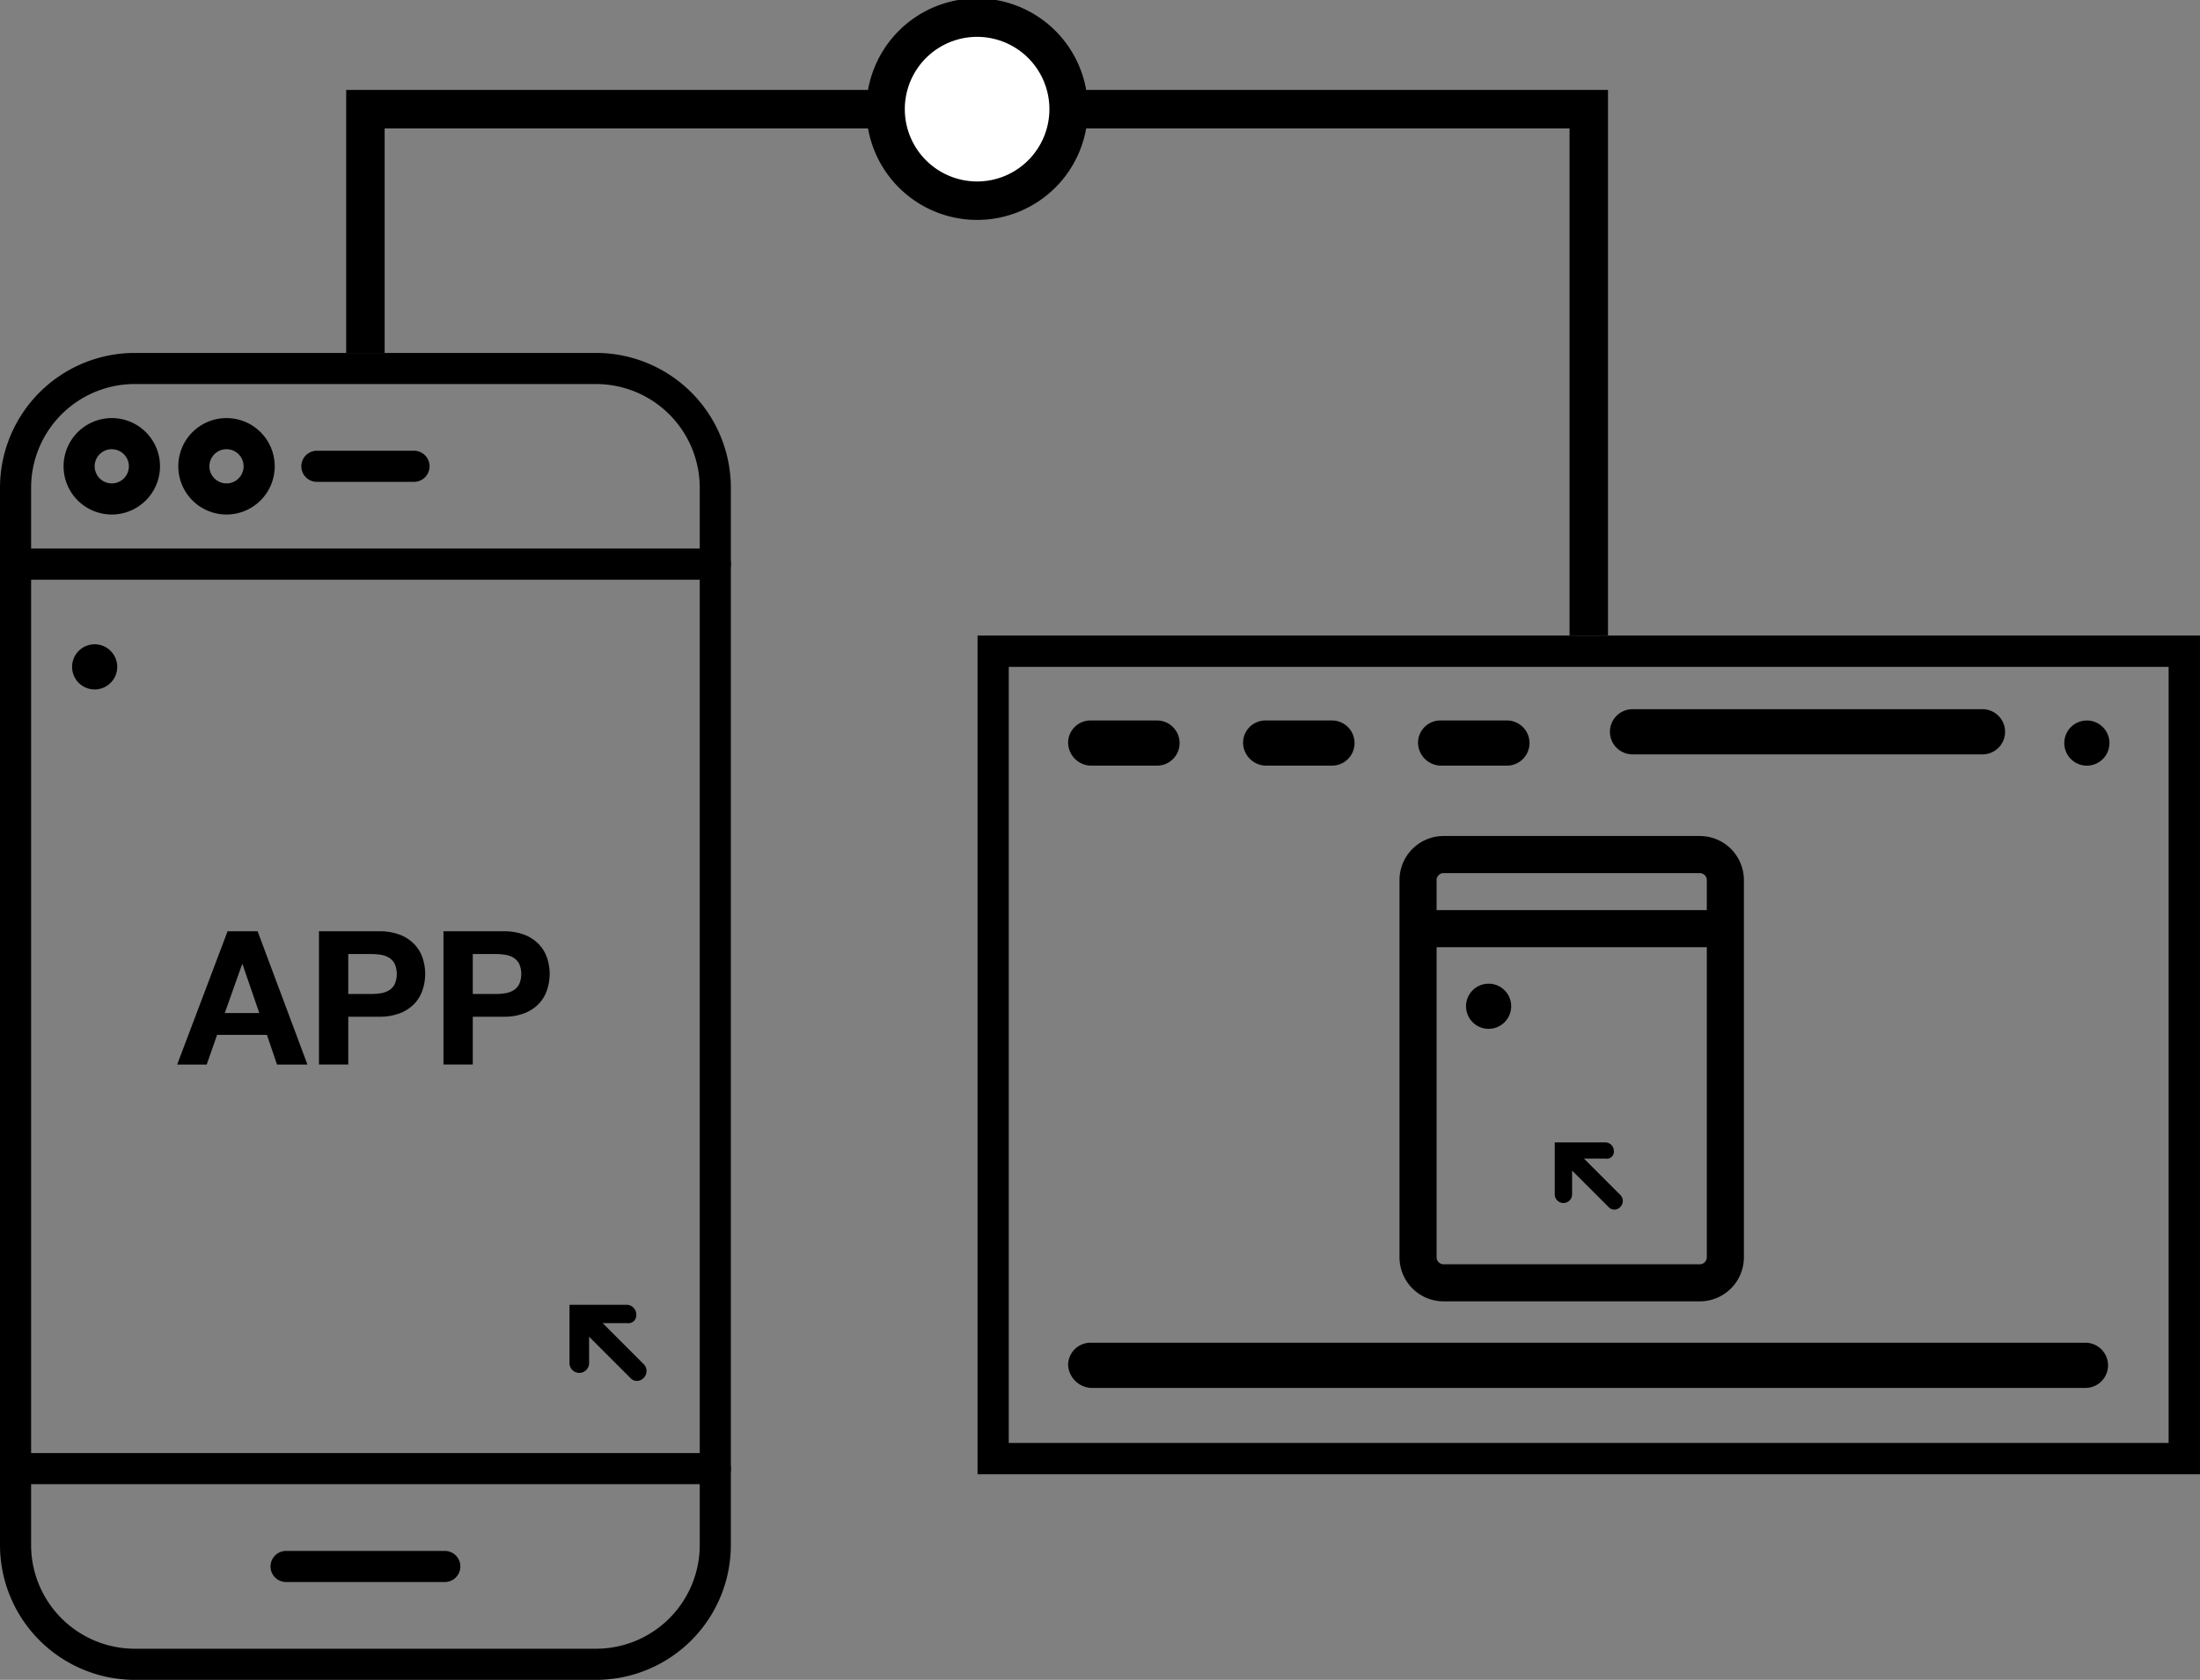
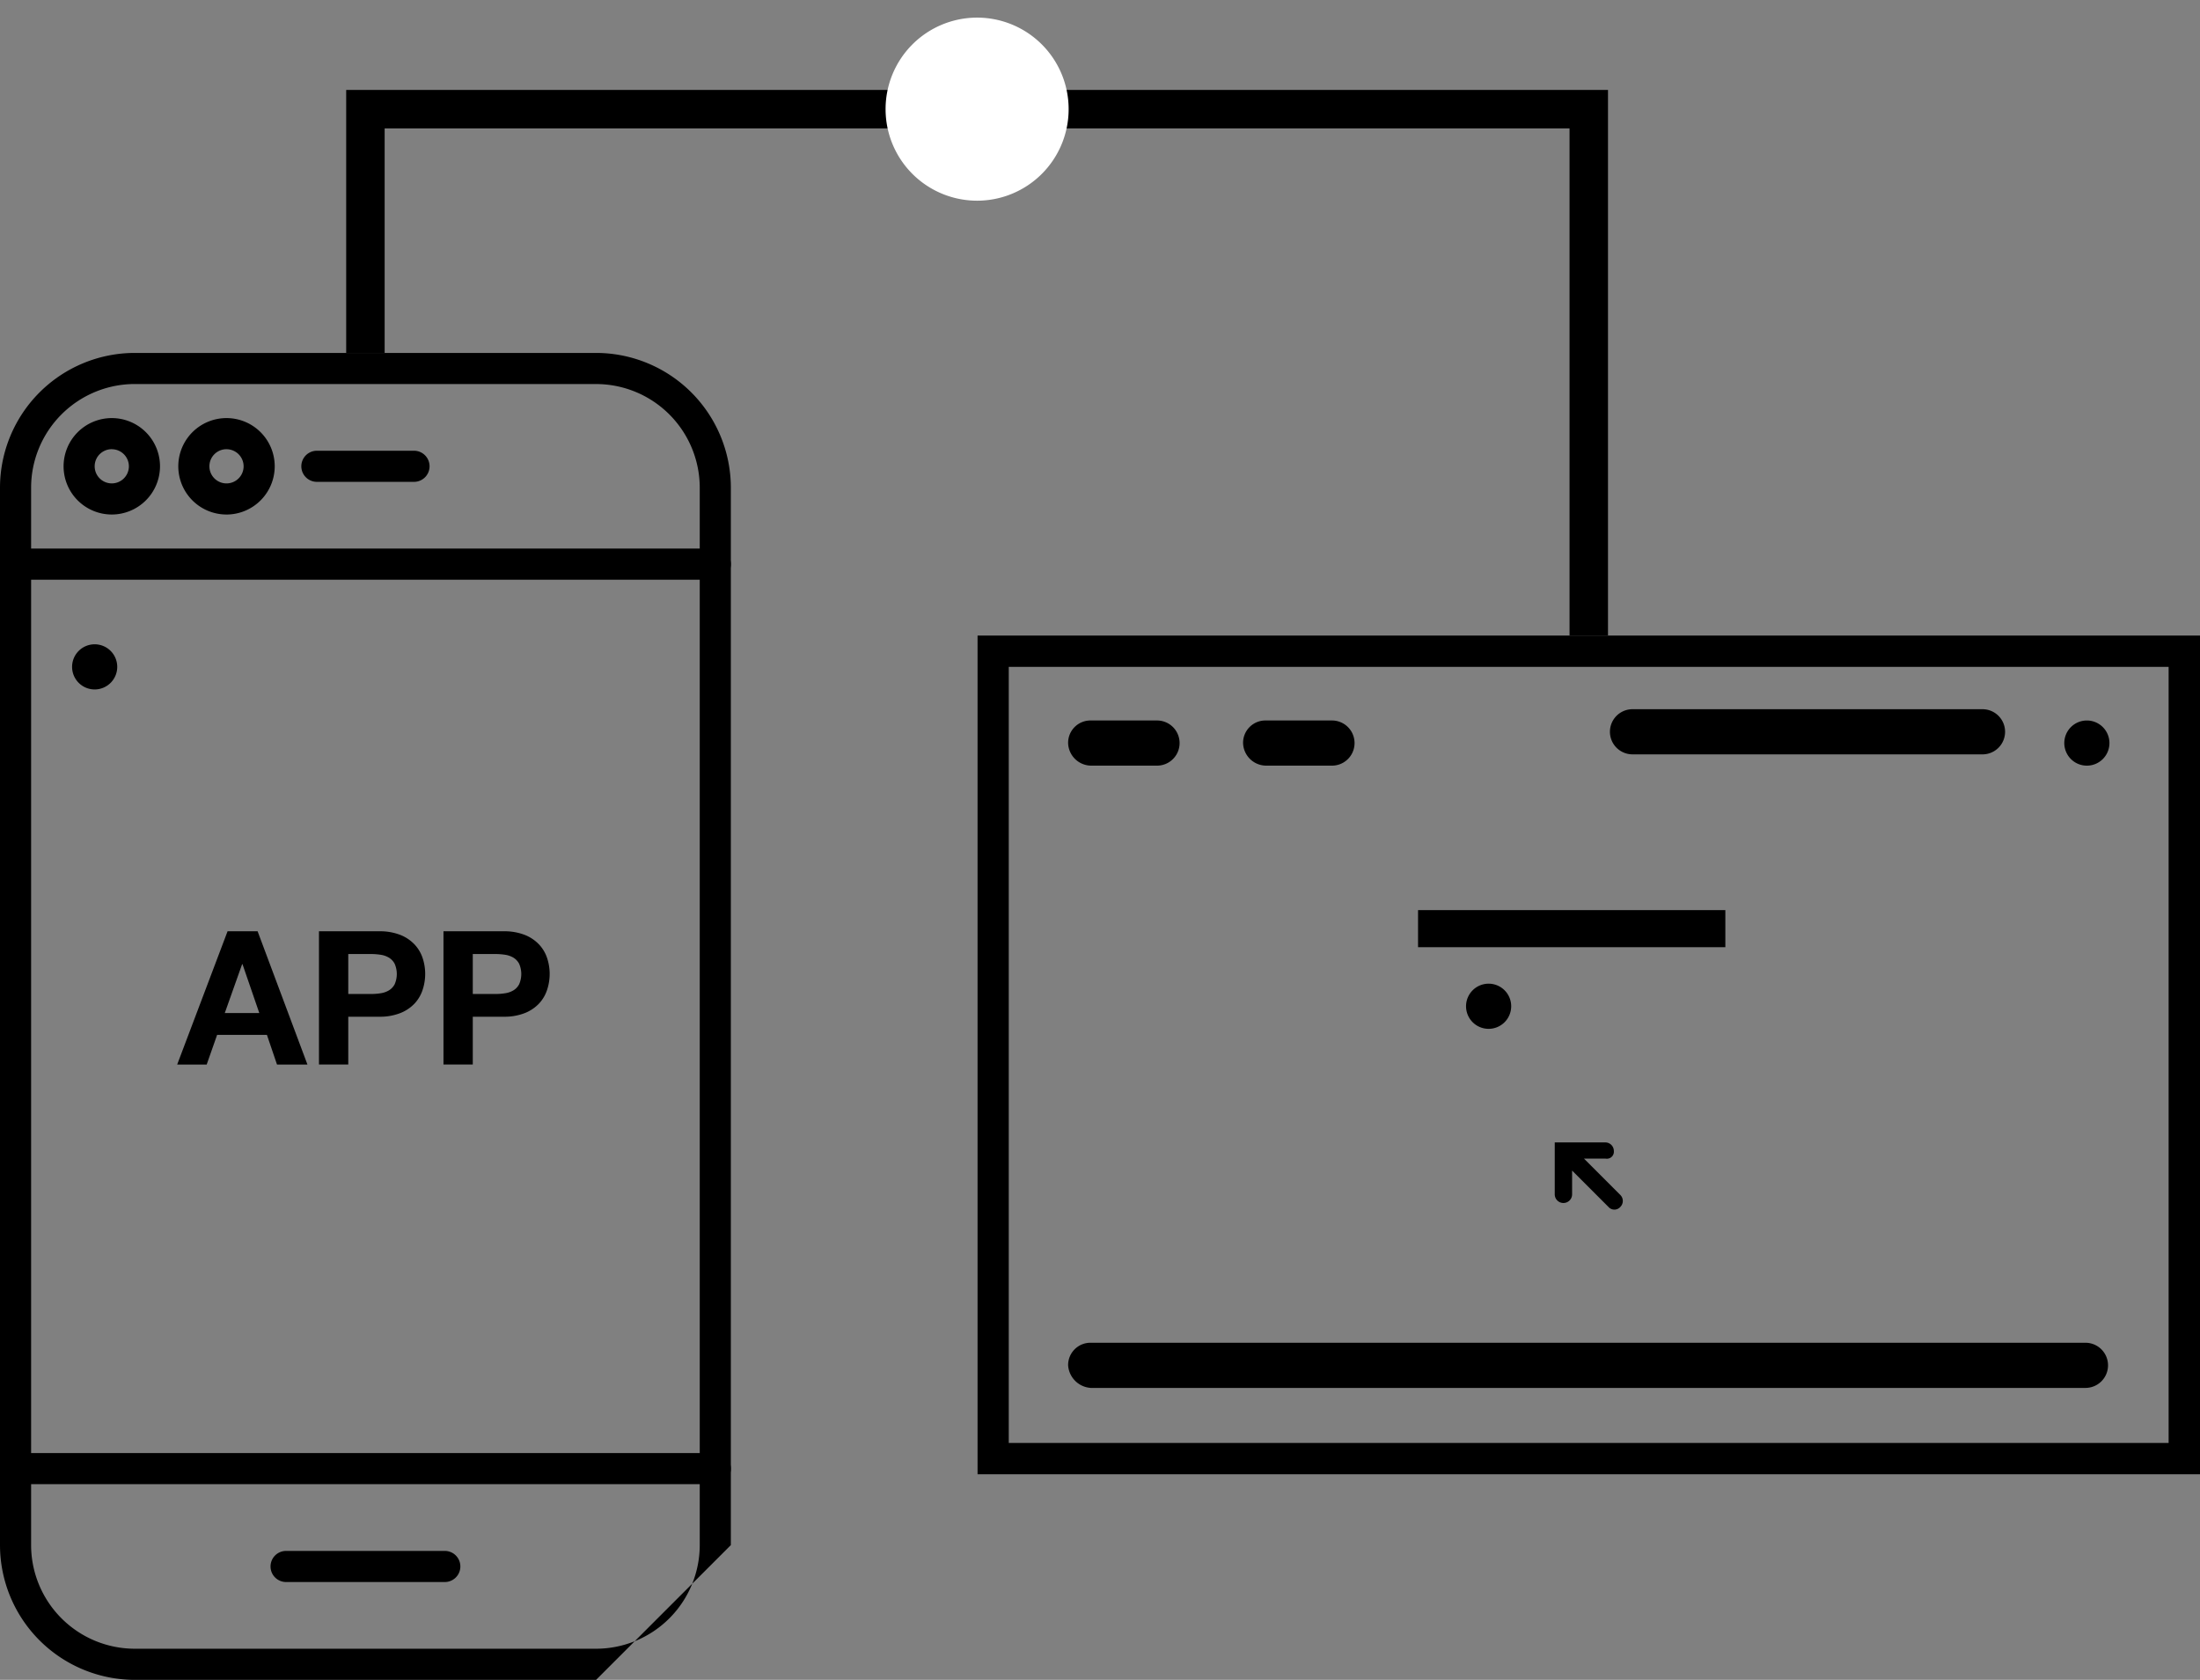
<svg xmlns="http://www.w3.org/2000/svg" width="162.174" height="123.824" viewBox="0 0 162.174 123.824">
  <rect x="0" y="0" width="162.174" height="123.824" fill="#808080" stroke="none" />
  <defs>
    <clipPath id="a">
      <rect width="162.174" height="123.824" fill="none" />
    </clipPath>
  </defs>
  <g clip-path="url(#a)">
-     <path d="M43.941,126.177H9.933A9.944,9.944,0,0,1,0,116.244V38.3a9.944,9.944,0,0,1,9.933-9.933H43.941A9.944,9.944,0,0,1,53.875,38.3v77.944a9.945,9.945,0,0,1-9.934,9.933ZM9.933,30.659a7.648,7.648,0,0,0-7.64,7.64v77.944a7.649,7.649,0,0,0,7.64,7.64H43.941a7.649,7.649,0,0,0,7.641-7.64V38.3a7.649,7.649,0,0,0-7.641-7.639H9.933Z" transform="translate(0 -2.352)" fill-rule="evenodd" />
+     <path d="M43.941,126.177H9.933A9.944,9.944,0,0,1,0,116.244V38.3a9.944,9.944,0,0,1,9.933-9.933H43.941A9.944,9.944,0,0,1,53.875,38.3v77.944ZM9.933,30.659a7.648,7.648,0,0,0-7.64,7.64v77.944a7.649,7.649,0,0,0,7.64,7.64H43.941a7.649,7.649,0,0,0,7.641-7.64V38.3a7.649,7.649,0,0,0-7.641-7.639H9.933Z" transform="translate(0 -2.352)" fill-rule="evenodd" />
    <path d="M52.73,46.387H1.148a1.146,1.146,0,0,1,0-2.293H52.73a1.146,1.146,0,0,1,0,2.293" transform="translate(0 -3.657)" fill-rule="evenodd" />
    <path d="M52.73,119.088H1.148a1.146,1.146,0,0,1,0-2.293H52.73a1.146,1.146,0,1,1,0,2.293" transform="translate(0 -9.686)" fill-rule="evenodd" />
    <path d="M34.592,126.952h-11.7a1.146,1.146,0,0,1,0-2.293h11.7a1.146,1.146,0,0,1,0,2.293" transform="translate(-1.803 -10.338)" fill-rule="evenodd" />
    <path d="M8.664,40.713a3.554,3.554,0,1,1,3.555-3.554A3.559,3.559,0,0,1,8.664,40.713Zm0-4.816A1.261,1.261,0,1,0,9.925,37.16,1.263,1.263,0,0,0,8.664,35.9" transform="translate(-0.424 -2.787)" fill-rule="evenodd" />
    <path d="M32.528,38.523h-7.16a1.146,1.146,0,1,1,0-2.293h7.16a1.146,1.146,0,1,1,0,2.293" transform="translate(-2.009 -3.005)" fill-rule="evenodd" />
    <path d="M17.887,40.713A3.554,3.554,0,1,1,21.44,37.16a3.558,3.558,0,0,1-3.554,3.554m0-4.816a1.261,1.261,0,1,0,1.261,1.262A1.263,1.263,0,0,0,17.887,35.9" transform="translate(-1.189 -2.787)" fill-rule="evenodd" />
    <path d="M78.578,112.907h90.113V51.086H78.578Zm87.8-2.307h-85.5V53.393h85.5Z" transform="translate(-6.517 -4.237)" />
    <path d="M131.073,60.333h25.8a1.664,1.664,0,1,0,0-3.329h-25.8a1.664,1.664,0,1,0,0,3.328" transform="translate(-10.732 -4.727)" />
    <path d="M129.33,92.464a.631.631,0,0,0-.639-.639h-3.718v3.8a.64.64,0,1,0,1.279,0V93.9l2.678,2.678a.584.584,0,0,0,.879,0,.625.625,0,0,0,0-.879l-2.678-2.679h1.6A.516.516,0,0,0,129.33,92.464Z" transform="translate(-10.364 -7.615)" />
-     <path d="M50.7,105.6a.714.714,0,0,0-.724-.724h-4.2v4.295a.723.723,0,1,0,1.446,0v-1.943l3.029,3.029a.661.661,0,0,0,1,0,.71.71,0,0,0,0-1l-3.029-3.029h1.808A.583.583,0,0,0,50.7,105.6Z" transform="translate(-3.796 -8.697)" />
    <path d="M169.259,59.576a1.664,1.664,0,1,1-1.664-1.664,1.664,1.664,0,0,1,1.664,1.664" transform="translate(-13.761 -4.803)" />
    <path d="M121.171,80.73a1.664,1.664,0,1,1-1.664-1.664,1.664,1.664,0,0,1,1.664,1.664" transform="translate(-9.773 -6.557)" />
    <path d="M9.123,53.451a1.664,1.664,0,1,1-1.664-1.664,1.664,1.664,0,0,1,1.664,1.664" transform="translate(-0.481 -4.295)" />
-     <path d="M115.648,61.24h4.889a1.664,1.664,0,1,0,0-3.329h-4.889a1.644,1.644,0,0,0-1.664,1.664,1.711,1.711,0,0,0,1.664,1.664" transform="translate(-9.453 -4.803)" />
    <path d="M101.585,61.24h4.889a1.664,1.664,0,0,0,0-3.329h-4.889a1.644,1.644,0,0,0-1.664,1.664,1.711,1.711,0,0,0,1.664,1.664" transform="translate(-8.287 -4.803)" />
    <path d="M87.521,61.24H92.41a1.664,1.664,0,1,0,0-3.329H87.521a1.644,1.644,0,0,0-1.664,1.664,1.711,1.711,0,0,0,1.664,1.664" transform="translate(-7.12 -4.803)" />
    <path d="M87.521,111.257H160.85a1.664,1.664,0,0,0,0-3.329H87.521a1.644,1.644,0,0,0-1.664,1.664,1.788,1.788,0,0,0,1.664,1.664" transform="translate(-7.12 -8.951)" />
-     <path d="M1.884,0H20.769a1.884,1.884,0,0,1,1.884,1.884v27.8a1.883,1.883,0,0,1-1.883,1.883H1.884A1.884,1.884,0,0,1,0,29.684V1.884A1.884,1.884,0,0,1,1.884,0Z" transform="translate(104.532 62.991)" fill="none" stroke="#000" stroke-miterlimit="10" stroke-width="2.734" />
    <line x2="22.653" transform="translate(104.532 68.453)" fill="none" stroke="#000" stroke-miterlimit="10" stroke-width="2.734" />
    <path d="M29.373,26.74V8.775h90.18v38.8" transform="translate(-2.436 -0.728)" fill="none" stroke="#000" stroke-miterlimit="10" stroke-width="2.835" />
    <path d="M84.678,8.165A6.747,6.747,0,1,1,77.93,1.417a6.747,6.747,0,0,1,6.748,6.748" transform="translate(-5.903 -0.118)" fill="#fff" />
-     <path d="M84.678,8.165A6.747,6.747,0,1,1,77.93,1.417,6.747,6.747,0,0,1,84.678,8.165Z" transform="translate(-5.903 -0.118)" fill="none" stroke="#000" stroke-miterlimit="10" stroke-width="2.835" />
    <path d="M20.171,74.855l3.673,9.822H21.6l-.743-2.187H17.186l-.769,2.187H14.242l3.714-9.822Zm.124,6.025-1.238-3.6h-.028l-1.278,3.6Z" transform="translate(-1.181 -6.208)" />
    <path d="M30.072,74.855a4.107,4.107,0,0,1,1.567.268,2.937,2.937,0,0,1,1.053.709,2.707,2.707,0,0,1,.591,1,3.725,3.725,0,0,1,0,2.331,2.7,2.7,0,0,1-.591,1.012,2.923,2.923,0,0,1-1.053.708,4.089,4.089,0,0,1-1.567.269H27.8v3.522h-2.16V74.855Zm-.592,4.622a4.408,4.408,0,0,0,.715-.056,1.647,1.647,0,0,0,.605-.213,1.153,1.153,0,0,0,.419-.447,1.883,1.883,0,0,0,0-1.513A1.162,1.162,0,0,0,30.8,76.8a1.681,1.681,0,0,0-.605-.213,4.625,4.625,0,0,0-.715-.055H27.8v2.944Z" transform="translate(-2.127 -6.208)" />
    <path d="M40.077,74.855a4.107,4.107,0,0,1,1.567.268,2.937,2.937,0,0,1,1.053.709,2.707,2.707,0,0,1,.591,1,3.725,3.725,0,0,1,0,2.331,2.7,2.7,0,0,1-.591,1.012,2.923,2.923,0,0,1-1.053.708,4.089,4.089,0,0,1-1.567.269H37.807v3.522h-2.16V74.855Zm-.592,4.622a4.408,4.408,0,0,0,.715-.056,1.647,1.647,0,0,0,.605-.213,1.153,1.153,0,0,0,.419-.447,1.883,1.883,0,0,0,0-1.513,1.162,1.162,0,0,0-.419-.448,1.681,1.681,0,0,0-.605-.213,4.625,4.625,0,0,0-.715-.055H37.807v2.944Z" transform="translate(-2.956 -6.208)" />
  </g>
</svg>